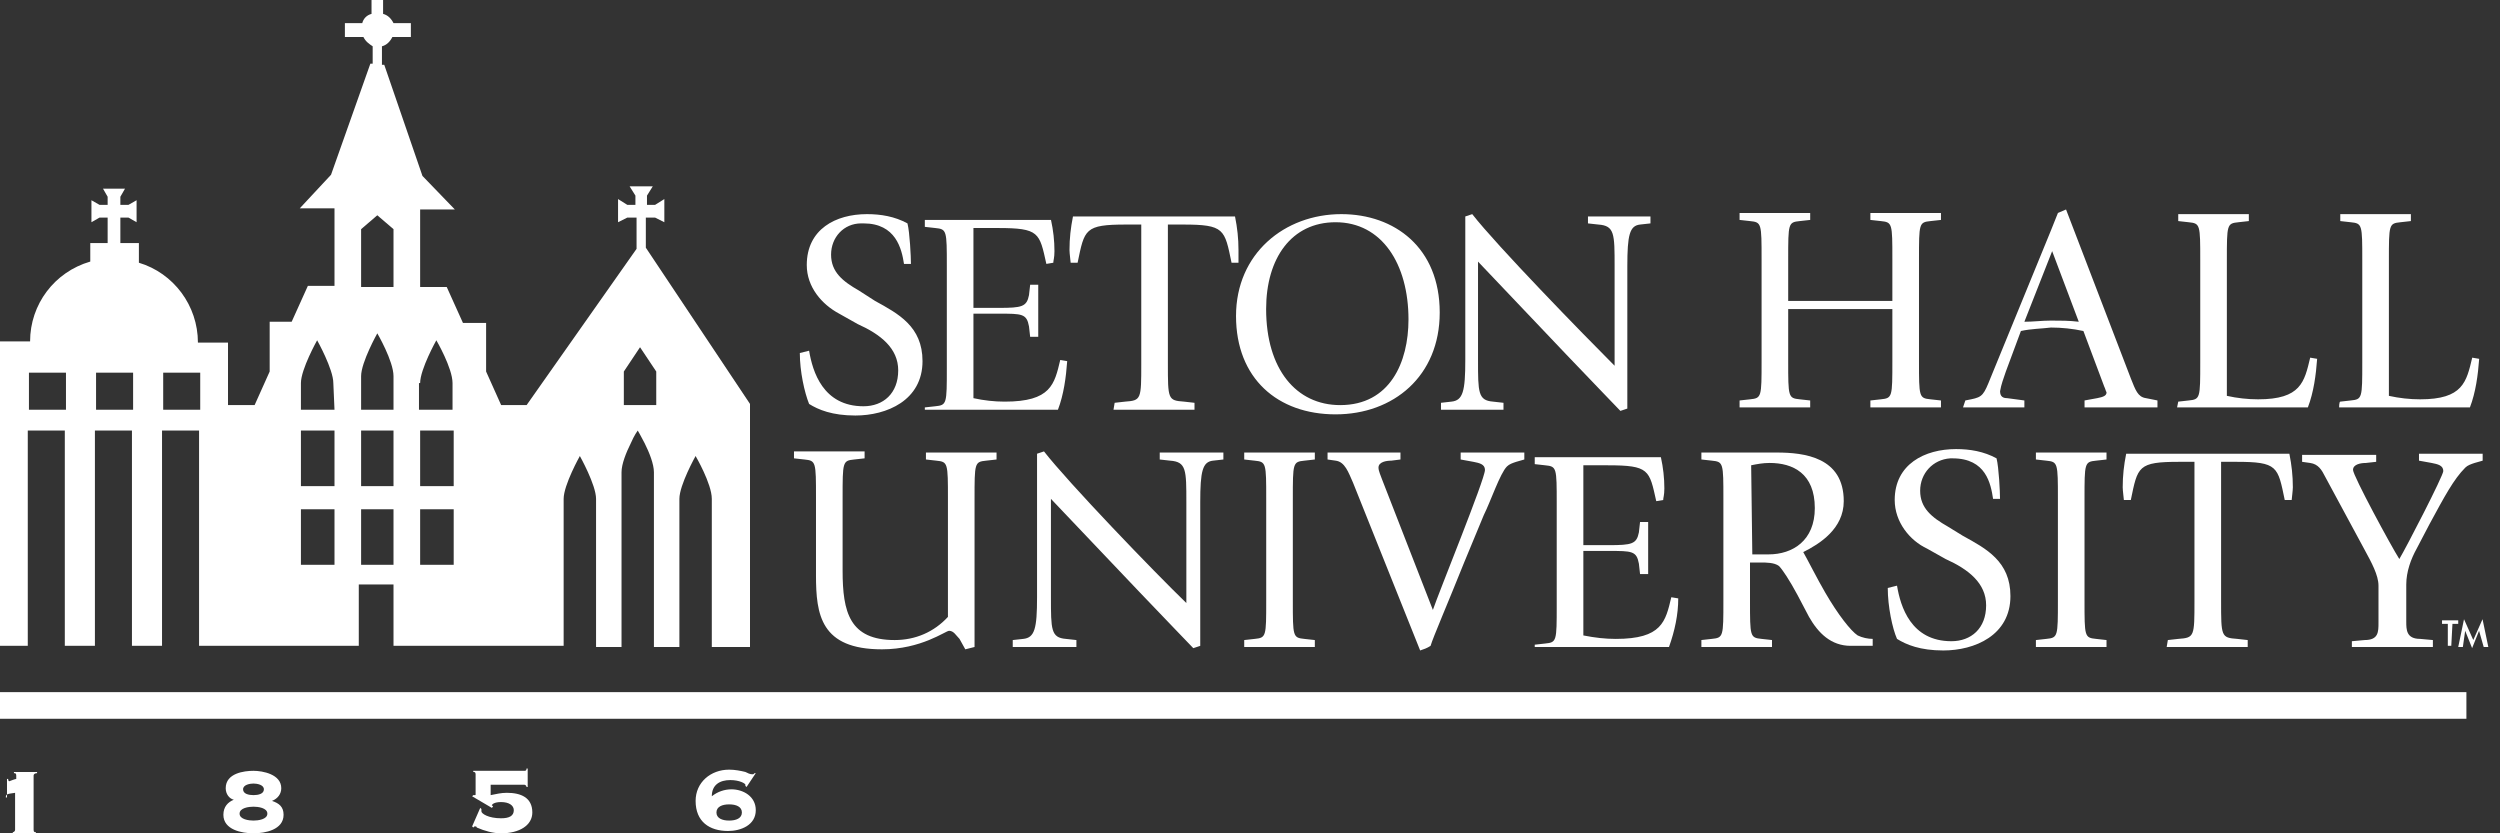
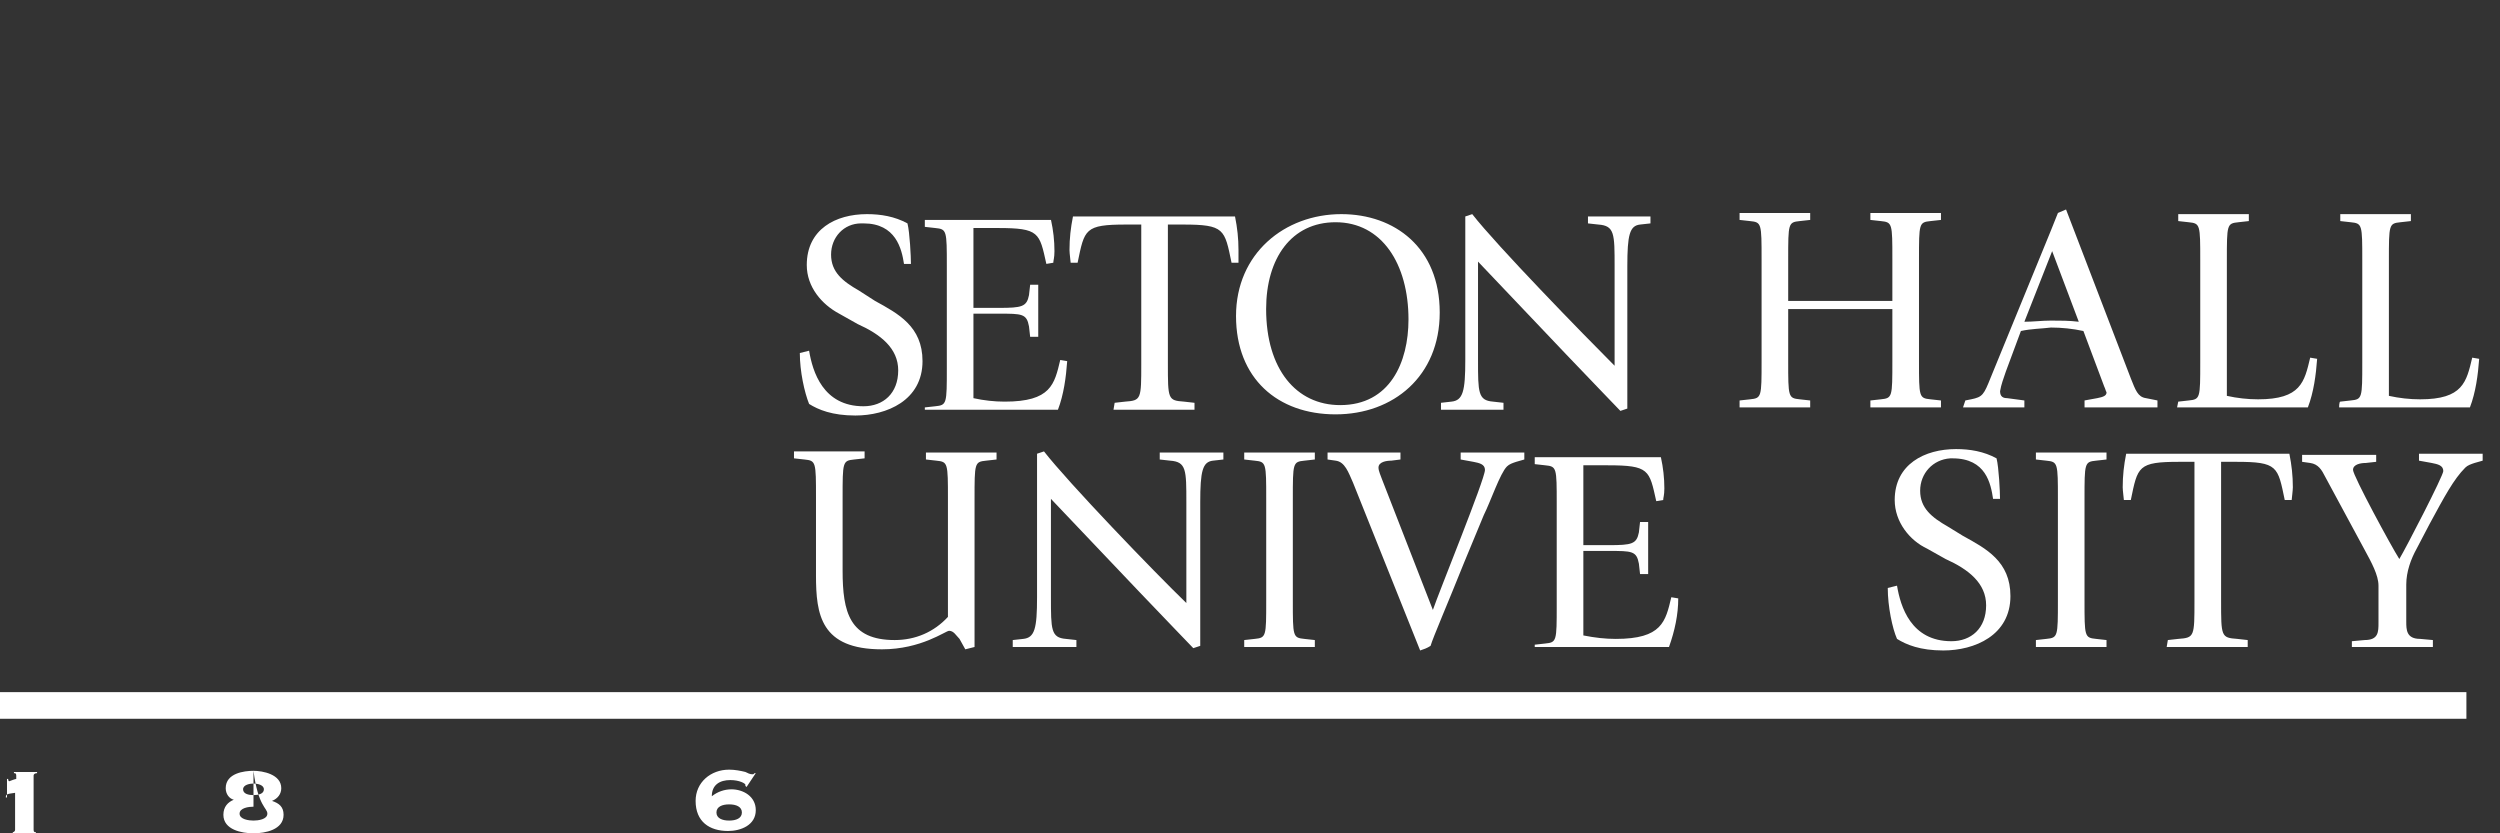
<svg xmlns="http://www.w3.org/2000/svg" width="144" height="48" viewBox="0 0 144 48" fill="none">
  <rect x="0" y="0" width="144" height="48" fill="#333333" stroke="none" />
  <path fill-rule="evenodd" clip-rule="evenodd" d="M113.07 23.466H116.604V23.066L115.604 22.933C115.404 22.933 115.204 22.866 115.204 22.533C115.27 22.133 115.404 21.8 115.537 21.4L116.404 19.066C117.004 18.933 117.604 18.933 118.137 18.866C118.737 18.866 119.404 18.933 120.004 19.066L121.204 22.266C121.27 22.4 121.27 22.466 121.337 22.6C121.337 22.8 121.137 22.866 120.804 22.933L120.07 23.066V23.466H124.27V23.066L123.604 22.933C123.137 22.866 123.004 22.466 122.737 21.8L119.004 12.066L118.537 12.266C118.404 12.6 118.27 12.933 118.137 13.266L114.67 21.733C114.27 22.733 114.204 22.866 113.537 23L113.204 23.066L113.07 23.466ZM118.204 14.466L119.737 18.533C119.204 18.466 118.67 18.466 118.137 18.466C117.604 18.466 117.137 18.533 116.604 18.533L118.204 14.466Z" fill="white" />
  <path d="M49.47 16.734C48.537 16.201 47.87 15.667 47.87 14.667C47.87 13.667 48.604 12.867 49.604 12.867C49.67 12.867 49.67 12.867 49.737 12.867C51.604 12.867 51.937 14.334 52.07 15.201H52.47C52.47 14.801 52.404 13.401 52.27 12.867C51.537 12.467 50.737 12.334 49.937 12.334C48.137 12.334 46.47 13.201 46.47 15.267C46.47 16.534 47.337 17.534 48.337 18.067L49.404 18.667C50.737 19.267 51.737 20.067 51.737 21.334C51.737 22.667 50.87 23.401 49.737 23.401C47.404 23.401 46.804 21.401 46.604 20.201L46.07 20.334C46.07 21.401 46.337 22.601 46.604 23.267C47.137 23.601 47.937 23.934 49.27 23.934C51.07 23.934 53.137 23.067 53.137 20.801C53.137 18.801 51.737 18.067 50.404 17.334L49.47 16.734ZM53.27 23.601H60.937C61.27 22.734 61.404 21.734 61.47 20.801L61.07 20.734C60.737 22.134 60.537 23.134 57.87 23.134C57.27 23.134 56.67 23.067 56.07 22.934V18.067H57.537C58.87 18.067 59.137 18.067 59.27 18.801L59.337 19.401H59.803V16.401H59.337L59.27 17.001C59.137 17.667 58.87 17.734 57.537 17.734H56.07V13.134H57.47C59.87 13.134 59.87 13.401 60.27 15.201L60.67 15.134C60.67 15.001 60.737 14.867 60.737 14.467C60.737 13.867 60.67 13.267 60.537 12.667H53.27V13.067L53.87 13.134C54.537 13.201 54.537 13.267 54.537 15.334V21.201C54.537 23.267 54.537 23.334 53.87 23.401L53.27 23.467V23.601ZM64.137 23.601H68.803V23.201L68.203 23.134C67.27 23.067 67.27 23 67.27 20.934V12.934H68.137C70.537 12.934 70.537 13.201 70.937 15.134H71.337C71.337 15.067 71.337 14.601 71.337 14.401C71.337 13.734 71.27 13.134 71.137 12.467H61.803C61.67 13.134 61.603 13.734 61.603 14.401C61.603 14.601 61.67 15.067 61.67 15.134H62.07C62.47 13.201 62.47 12.934 64.87 12.934H65.737V20.934C65.737 23 65.737 23.067 64.803 23.134L64.204 23.201L64.137 23.601Z" fill="white" />
  <path fill-rule="evenodd" clip-rule="evenodd" d="M76.929 23.867C80.262 23.867 82.928 21.667 82.928 18.001C82.928 14.267 80.329 12.334 77.262 12.334C73.995 12.334 71.195 14.601 71.195 18.201C71.195 21.801 73.595 23.867 76.929 23.867ZM72.929 17.801C72.929 14.867 74.395 12.801 76.929 12.801C79.595 12.801 81.129 15.201 81.129 18.401C81.129 20.867 80.062 23.334 77.195 23.334C74.662 23.334 72.929 21.267 72.929 17.801Z" fill="white" />
  <path d="M83.001 23.601H86.601V23.201L86.001 23.134C85.134 23.067 85.134 22.601 85.134 20.734V15.068L90.201 20.401C91.934 22.201 93.001 23.334 93.334 23.668L93.734 23.534V15.334C93.734 13.534 93.867 13.001 94.467 12.934L95.067 12.868V12.468H91.467V12.868L92.067 12.934C93.001 13.001 93.001 13.468 93.001 15.334V21.067C91.201 19.267 86.201 14.134 84.801 12.334L84.401 12.468V20.734C84.401 22.534 84.267 23.067 83.601 23.134L83.001 23.201V23.601ZM100.2 23.468H104.267V23.067L103.667 23.001C103 22.934 103 22.867 103 20.801V17.801H109V20.801C109 22.867 109 22.934 108.334 23.001L107.734 23.067V23.468H111.8V23.067L111.2 23.001C110.534 22.934 110.534 22.867 110.534 20.801V14.934C110.534 12.868 110.534 12.801 111.2 12.734L111.8 12.668V12.268H107.734V12.668L108.334 12.734C109 12.801 109 12.868 109 14.934V17.334H103V14.934C103 12.868 103 12.801 103.667 12.734L104.267 12.668V12.268H100.2V12.668L100.8 12.734C101.467 12.801 101.467 12.868 101.467 14.934V20.801C101.467 22.867 101.467 22.934 100.8 23.001L100.2 23.067V23.468ZM125.4 23.468H132.933C133.267 22.601 133.4 21.601 133.467 20.668L133.067 20.601C132.733 22.001 132.533 23.001 130.067 23.001C129.467 23.001 128.867 22.934 128.267 22.801V15.001C128.267 12.934 128.267 12.868 128.933 12.801L129.533 12.734V12.334H125.467V12.734L126.067 12.801C126.734 12.868 126.734 12.934 126.734 15.001V20.867C126.734 22.934 126.734 23.001 126.067 23.067L125.467 23.134L125.4 23.468ZM134.733 23.468H142.267C142.6 22.601 142.733 21.601 142.8 20.668L142.4 20.601C142.067 22.001 141.867 23.001 139.4 23.001C138.8 23.001 138.2 22.934 137.6 22.801V15.001C137.6 12.934 137.6 12.868 138.267 12.801L138.867 12.734V12.334H134.8V12.734L135.4 12.801C136.067 12.868 136.067 12.934 136.067 15.001V20.867C136.067 22.934 136.067 23.001 135.4 23.067L134.8 23.134C134.733 23.134 134.733 23.468 134.733 23.468ZM55.601 37.401L56.134 37.267V28.734C56.134 26.667 56.134 26.601 56.801 26.534L57.401 26.467V26.067H53.334V26.467L53.934 26.534C54.601 26.601 54.601 26.667 54.601 28.734V35.534C53.801 36.401 52.734 36.867 51.534 36.867C48.934 36.867 48.534 35.267 48.534 32.867V28.667C48.534 26.601 48.534 26.534 49.201 26.467L49.801 26.401V26.001H45.734V26.401L46.334 26.467C47.001 26.534 47.001 26.601 47.001 28.667V33.134C47.001 35.401 47.268 37.401 50.801 37.401C53.068 37.401 54.468 36.334 54.668 36.334C54.934 36.334 55.068 36.601 55.268 36.801L55.601 37.401ZM58.334 37.267H62.001V36.867L61.401 36.801C60.534 36.734 60.534 36.267 60.534 34.401V28.734L65.601 34.067C67.334 35.867 68.401 37.001 68.734 37.334L69.134 37.201V28.934C69.134 27.134 69.267 26.601 69.868 26.534L70.467 26.467V26.067H66.801V26.467L67.401 26.534C68.334 26.601 68.334 27.067 68.334 28.934V34.734C66.468 32.934 61.534 27.801 60.134 26.001L59.734 26.134V34.401C59.734 36.201 59.601 36.734 58.934 36.801L58.334 36.867V37.267ZM71.667 37.267H75.734V36.867L75.134 36.801C74.467 36.734 74.467 36.667 74.467 34.601V28.734C74.467 26.667 74.467 26.601 75.134 26.534L75.734 26.467V26.067H71.667V26.467L72.267 26.534C72.934 26.601 72.934 26.667 72.934 28.734V34.601C72.934 36.667 72.934 36.734 72.267 36.801L71.667 36.867V37.267ZM81.801 37.467C82.001 37.401 82.201 37.334 82.401 37.201C82.534 36.734 83.401 34.734 84.334 32.401L85.467 29.667C85.867 28.867 86.401 27.267 86.801 26.867C86.934 26.734 87.134 26.667 87.334 26.601L87.801 26.467V26.067H84.134V26.467L84.867 26.601C85.201 26.667 85.534 26.734 85.534 27.067C85.534 27.601 82.867 34.134 82.534 35.134L79.601 27.601C79.534 27.401 79.401 27.134 79.401 26.934C79.401 26.601 79.867 26.534 80.134 26.534L80.667 26.467V26.067H76.467V26.467L76.934 26.534C77.467 26.601 77.667 27.201 77.934 27.801L81.801 37.467ZM88.401 37.267H96.134C96.467 36.334 96.667 35.401 96.667 34.467L96.267 34.401C95.934 35.801 95.734 36.801 93.067 36.801C92.467 36.801 91.867 36.734 91.201 36.601V31.734H92.667C94.001 31.734 94.267 31.734 94.4 32.467L94.467 33.067H94.934V30.067H94.467L94.4 30.667C94.267 31.334 94.001 31.401 92.667 31.401H91.201V26.801H92.6C95.001 26.801 95.001 27.067 95.4 28.867L95.8 28.801C95.8 28.667 95.867 28.534 95.867 28.134C95.867 27.534 95.8 26.934 95.667 26.334H88.401V26.734L89.001 26.801C89.667 26.867 89.667 26.934 89.667 29.001V34.867C89.667 36.934 89.667 37.001 89.001 37.067L88.401 37.134V37.267Z" fill="white" />
-   <path fill-rule="evenodd" clip-rule="evenodd" d="M98 37.266H102.067V36.866L101.467 36.8C100.8 36.733 100.8 36.666 100.8 34.6V32.4H101.4C101.733 32.4 102.2 32.4 102.467 32.6C102.667 32.8 103.067 33.4 103.533 34.266L104.2 35.533C104.733 36.466 105.467 37.2 106.6 37.2H107.867V36.8C107.6 36.8 107.267 36.733 107 36.6C106.6 36.333 105.867 35.4 105.133 34.133C104.667 33.333 104.133 32.266 103.867 31.8C104.8 31.333 106.2 30.466 106.2 28.866C106.2 26.333 103.933 26.066 102.333 26.066H98V26.466L98.6 26.533C99.267 26.6 99.267 26.666 99.267 28.733V34.6C99.267 36.666 99.267 36.733 98.6 36.8L98 36.866V37.266ZM100.867 26.8C101.2 26.733 101.533 26.666 101.933 26.666C103.267 26.666 104.533 27.266 104.533 29.266C104.533 31.133 103.267 31.933 101.867 31.933H100.933L100.867 26.8Z" fill="white" />
  <path d="M112.201 30.334C111.268 29.8 110.601 29.267 110.601 28.267C110.601 27.267 111.335 26.467 112.335 26.401C112.401 26.401 112.401 26.401 112.468 26.401C114.401 26.401 114.668 27.867 114.801 28.734H115.201C115.201 28.334 115.135 26.934 115.001 26.401C114.268 26 113.468 25.867 112.668 25.867C110.868 25.867 109.135 26.734 109.135 28.8C109.135 30.067 110.001 31.134 111.001 31.601L112.068 32.2C113.401 32.8 114.401 33.6 114.401 34.867C114.401 36.2 113.535 36.934 112.401 36.934C110.068 36.934 109.468 34.934 109.268 33.734L108.735 33.867C108.735 34.934 109.001 36.2 109.268 36.8C109.801 37.134 110.601 37.467 111.935 37.467C113.735 37.467 115.801 36.6 115.801 34.334C115.801 32.334 114.401 31.601 113.068 30.867L112.201 30.334ZM117.268 37.267H121.335V36.867L120.735 36.8C120.068 36.734 120.068 36.667 120.068 34.6V28.734C120.068 26.667 120.068 26.601 120.735 26.534L121.335 26.467V26.067H117.268V26.467L117.868 26.534C118.535 26.601 118.535 26.667 118.535 28.734V34.6C118.535 36.667 118.535 36.734 117.868 36.8L117.268 36.867V37.267ZM124.801 37.267H129.468V36.867L128.868 36.8C127.935 36.734 127.935 36.667 127.935 34.6V26.601H128.801C131.201 26.601 131.201 26.867 131.601 28.8H132.001C132.001 28.734 132.068 28.267 132.068 28.067C132.068 27.401 132.001 26.8 131.868 26.134H122.468C122.335 26.8 122.268 27.401 122.268 28.067C122.268 28.267 122.335 28.734 122.335 28.8H122.735C123.135 26.867 123.135 26.601 125.535 26.601H126.401V34.6C126.401 36.667 126.401 36.734 125.468 36.8L124.868 36.867L124.801 37.267ZM135.468 37.267H140.134V36.867L139.401 36.8C138.601 36.8 138.601 36.267 138.601 35.8V33.667C138.601 32.934 138.868 32.2 139.201 31.601L139.934 30.201C140.801 28.601 141.334 27.601 142.001 26.934C142.134 26.8 142.334 26.734 142.534 26.667L143.001 26.534V26.134H139.334V26.534L140.068 26.667C140.401 26.734 140.734 26.8 140.734 27.134C140.734 27.401 138.601 31.534 138.201 32.2C137.734 31.467 135.534 27.401 135.534 27.067C135.534 26.734 136.001 26.667 136.268 26.667L136.868 26.601V26.201H132.601V26.601L133.068 26.667C133.535 26.734 133.734 27.067 133.934 27.467L136.201 31.667C136.601 32.4 137.001 33.134 137.001 33.734V35.867C137.001 36.4 137.001 36.867 136.201 36.867L135.468 36.934V37.267ZM0.336 45.934C0.336 45.734 0.403 45.734 0.869 45.667V47.8C0.869 47.867 0.803 47.934 0.736 47.934V48H2.069V47.934C2.003 47.934 1.936 47.934 1.936 47.8V44.667C1.936 44.6 2.003 44.534 2.136 44.534V44.467H0.803V44.534C0.869 44.534 0.936 44.534 0.936 44.667V44.867C0.869 44.867 0.536 45 0.536 45C0.469 45 0.469 44.867 0.469 44.867H0.403V45.934H0.336Z" fill="white" />
-   <path fill-rule="evenodd" clip-rule="evenodd" d="M14.601 44.399C14.067 44.399 13.001 44.532 13.001 45.399C13.001 45.732 13.2 45.999 13.467 46.065C13.134 46.199 12.867 46.465 12.867 46.932C12.867 47.799 13.934 47.999 14.601 47.999C15.267 47.999 16.334 47.799 16.334 46.932C16.334 46.465 16.067 46.265 15.667 46.132C16 45.999 16.201 45.732 16.201 45.399C16.201 44.599 15.134 44.399 14.601 44.399ZM14.601 46.465C14.867 46.465 15.4 46.532 15.4 46.865C15.4 47.199 14.867 47.265 14.601 47.265C14.334 47.265 13.8 47.199 13.8 46.865C13.8 46.532 14.334 46.465 14.601 46.465ZM14.601 45.799C14.334 45.799 14.001 45.732 14.001 45.465C14.001 45.199 14.4 45.132 14.601 45.132C14.8 45.132 15.2 45.199 15.2 45.465C15.2 45.732 14.867 45.799 14.601 45.799ZM43.533 44.532H43.467C43.4 44.599 43.4 44.599 43.334 44.599C43.2 44.599 43.067 44.532 42.934 44.465C42.667 44.399 42.334 44.332 42 44.332C40.934 44.332 40.067 45.065 40.067 46.132C40.067 47.332 40.867 47.865 41.934 47.865C42.667 47.865 43.533 47.532 43.533 46.665C43.533 45.865 42.8 45.465 42.133 45.465C41.733 45.465 41.334 45.599 41 45.865C41 45.199 41.467 44.932 42.067 44.932C42.6 44.932 42.934 45.132 42.934 45.199V45.265L43 45.332L43.533 44.532ZM42.733 46.799C42.733 47.132 42.4 47.265 42 47.265C41.6 47.265 41.267 47.132 41.267 46.799C41.267 46.465 41.6 46.332 42 46.332C42.4 46.332 42.733 46.465 42.733 46.799Z" fill="white" />
-   <path d="M27.195 47.599L27.262 47.666L27.329 47.599C27.395 47.599 27.462 47.599 27.462 47.666C27.929 47.866 28.395 47.999 28.862 47.999C29.929 47.999 30.662 47.533 30.662 46.799C30.662 45.933 29.995 45.666 29.195 45.666C28.862 45.666 28.595 45.733 28.262 45.799V45.199H30.195C30.262 45.199 30.329 45.266 30.329 45.333H30.395V44.266H30.329C30.329 44.399 30.262 44.399 30.195 44.399H27.262V44.466C27.329 44.466 27.395 44.466 27.395 44.599V45.733C27.395 45.799 27.395 45.799 27.329 45.799H27.262L27.195 45.866L28.329 46.533L28.395 46.466C28.395 46.399 28.329 46.399 28.329 46.399C28.329 46.333 28.462 46.199 28.862 46.199C29.329 46.199 29.595 46.399 29.595 46.666C29.595 46.999 29.329 47.133 28.862 47.133C28.129 47.133 27.729 46.866 27.729 46.733C27.729 46.666 27.729 46.666 27.729 46.599L27.662 46.533L27.195 47.599ZM141.194 37.199H140.994V35.933H140.661V35.733H141.594V35.933H141.261L141.194 37.199ZM142.794 36.333L142.394 37.333L141.994 36.333L141.861 37.266H141.594L141.927 35.666L142.461 36.866L142.994 35.666L143.327 37.266H143.061L142.794 36.333Z" fill="white" />
-   <path fill-rule="evenodd" clip-rule="evenodd" d="M37.2 14.267V12.533H37.733L38.266 12.8V11.466L37.733 11.8H37.266V11.267L37.6 10.733H36.266L36.6 11.267V11.8H36.133L35.6 11.466V12.8L36.133 12.533H36.666V14.333L30.333 23.333H28.866L28 21.4V18.6H26.666L25.733 16.533H24.2V12.066H26.2L24.333 10.133L22.133 3.733H22V2.667C22.266 2.6 22.466 2.4 22.6 2.133H23.666V1.333H22.666C22.533 1.067 22.333 0.867 22.066 0.8V0H21.4V0.8C21.133 0.867 20.933 1.067 20.866 1.333H19.866V2.133H20.933C21.066 2.4 21.266 2.533 21.466 2.667V3.667H21.333L19.067 10.067L17.267 12H19.267V16.466H17.733L16.8 18.533H15.533V21.4L14.666 23.333H13.133V19.733H11.4C11.4 17.6 10 15.733 8 15.133V14H6.933V12.533H7.4L7.867 12.8V11.533L7.4 11.8H6.933V11.333L7.2 10.867H5.933L6.2 11.333V11.8H5.733L5.267 11.533V12.8L5.733 12.533H6.2V14H5.2V15.066C3.133 15.666 1.733 17.533 1.733 19.666H0V37.2H1.6V24.8H3.733V37.2H5.467V24.8H7.6V37.2H9.333V24.8H11.466V37.2H20.666V33.666H22.666V37.2H32.466V28.733C32.466 27.933 33.4 26.266 33.4 26.266C33.4 26.266 34.333 27.933 34.333 28.733V37.266H35.8V27.2C35.8 26.733 36.066 26.066 36.333 25.533C36.533 25.066 36.733 24.8 36.733 24.8C36.733 24.8 36.933 25.133 37.133 25.533C37.4 26.066 37.666 26.733 37.666 27.2V37.266H39.133V28.733C39.133 27.933 40.066 26.266 40.066 26.266C40.066 26.266 41 27.866 41 28.733V37.266H43.2V23.266L37.2 14.267ZM3.8 23.6H1.667V21.466H3.8V23.6ZM7.667 23.6H5.533V21.466H7.667V23.6ZM11.533 23.6H9.4V21.466H11.533V23.6ZM24.2 22.066C24.2 21.266 25.133 19.6 25.133 19.6C25.133 19.6 26.066 21.2 26.066 22.066V23.6H24.133V22.066H24.2ZM20.8 13.2L21.733 12.4L22.666 13.2V16.533H20.8V13.2ZM19.267 32.533H17.333V29.333H19.267V32.533ZM19.267 25.466V28H17.333V24.8H19.267V25.466ZM19.267 23.6H17.333V22.066C17.333 21.266 18.267 19.6 18.267 19.6C18.267 19.6 19.2 21.266 19.2 22.066L19.267 23.6ZM22.666 32.533H20.8V29.333H22.666V32.533ZM22.666 25.466V28H20.8V24.8H22.666V25.466ZM22.733 23.6H20.8V21.666C20.8 20.866 21.733 19.2 21.733 19.2C21.733 19.2 22.666 20.8 22.666 21.666V23.6H22.733ZM26.133 32.533H24.2V29.333H26.133V32.533ZM26.133 25.466V28H24.2V24.8H26.133V25.466ZM36.866 23.333H35.933V21.4L36.866 20L37.8 21.4V23.333H36.866Z" fill="white" />
+   <path fill-rule="evenodd" clip-rule="evenodd" d="M14.601 44.399C14.067 44.399 13.001 44.532 13.001 45.399C13.001 45.732 13.2 45.999 13.467 46.065C13.134 46.199 12.867 46.465 12.867 46.932C12.867 47.799 13.934 47.999 14.601 47.999C15.267 47.999 16.334 47.799 16.334 46.932C16.334 46.465 16.067 46.265 15.667 46.132C16 45.999 16.201 45.732 16.201 45.399C16.201 44.599 15.134 44.399 14.601 44.399ZC14.867 46.465 15.4 46.532 15.4 46.865C15.4 47.199 14.867 47.265 14.601 47.265C14.334 47.265 13.8 47.199 13.8 46.865C13.8 46.532 14.334 46.465 14.601 46.465ZM14.601 45.799C14.334 45.799 14.001 45.732 14.001 45.465C14.001 45.199 14.4 45.132 14.601 45.132C14.8 45.132 15.2 45.199 15.2 45.465C15.2 45.732 14.867 45.799 14.601 45.799ZM43.533 44.532H43.467C43.4 44.599 43.4 44.599 43.334 44.599C43.2 44.599 43.067 44.532 42.934 44.465C42.667 44.399 42.334 44.332 42 44.332C40.934 44.332 40.067 45.065 40.067 46.132C40.067 47.332 40.867 47.865 41.934 47.865C42.667 47.865 43.533 47.532 43.533 46.665C43.533 45.865 42.8 45.465 42.133 45.465C41.733 45.465 41.334 45.599 41 45.865C41 45.199 41.467 44.932 42.067 44.932C42.6 44.932 42.934 45.132 42.934 45.199V45.265L43 45.332L43.533 44.532ZM42.733 46.799C42.733 47.132 42.4 47.265 42 47.265C41.6 47.265 41.267 47.132 41.267 46.799C41.267 46.465 41.6 46.332 42 46.332C42.4 46.332 42.733 46.465 42.733 46.799Z" fill="white" />
  <path d="M0 39.867H142.065V41.401H0V39.867Z" fill="white" />
</svg>